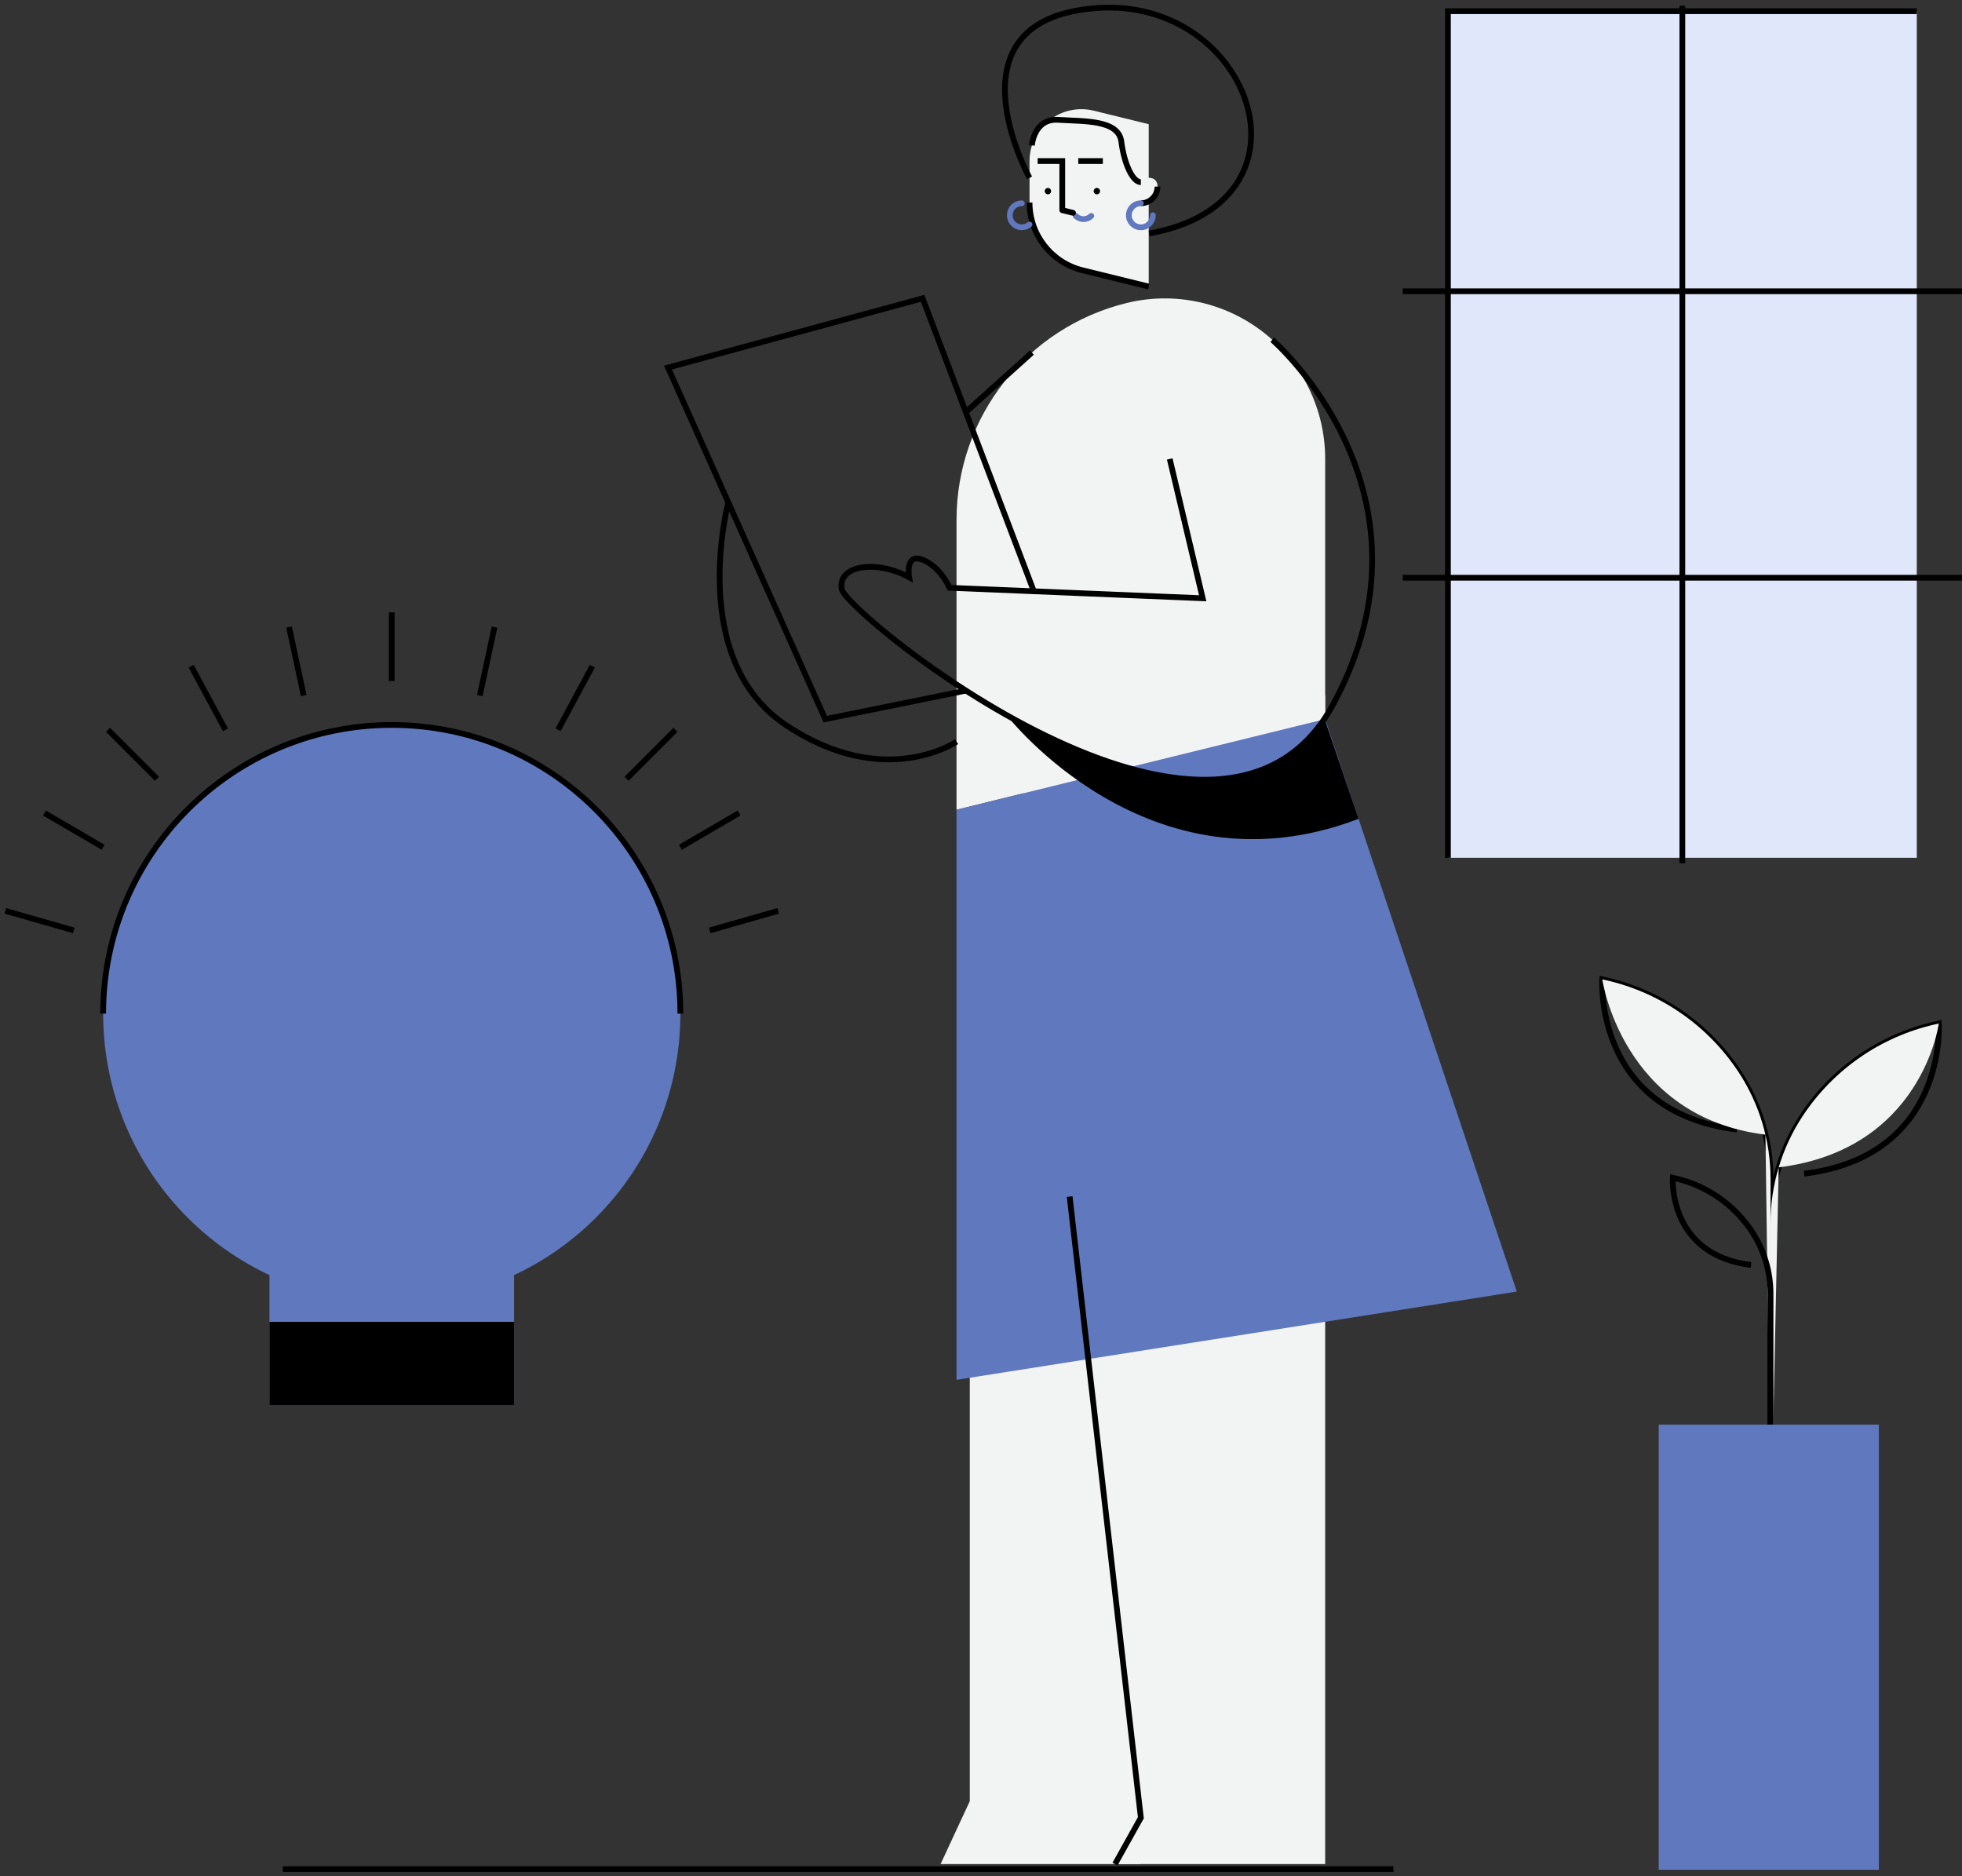
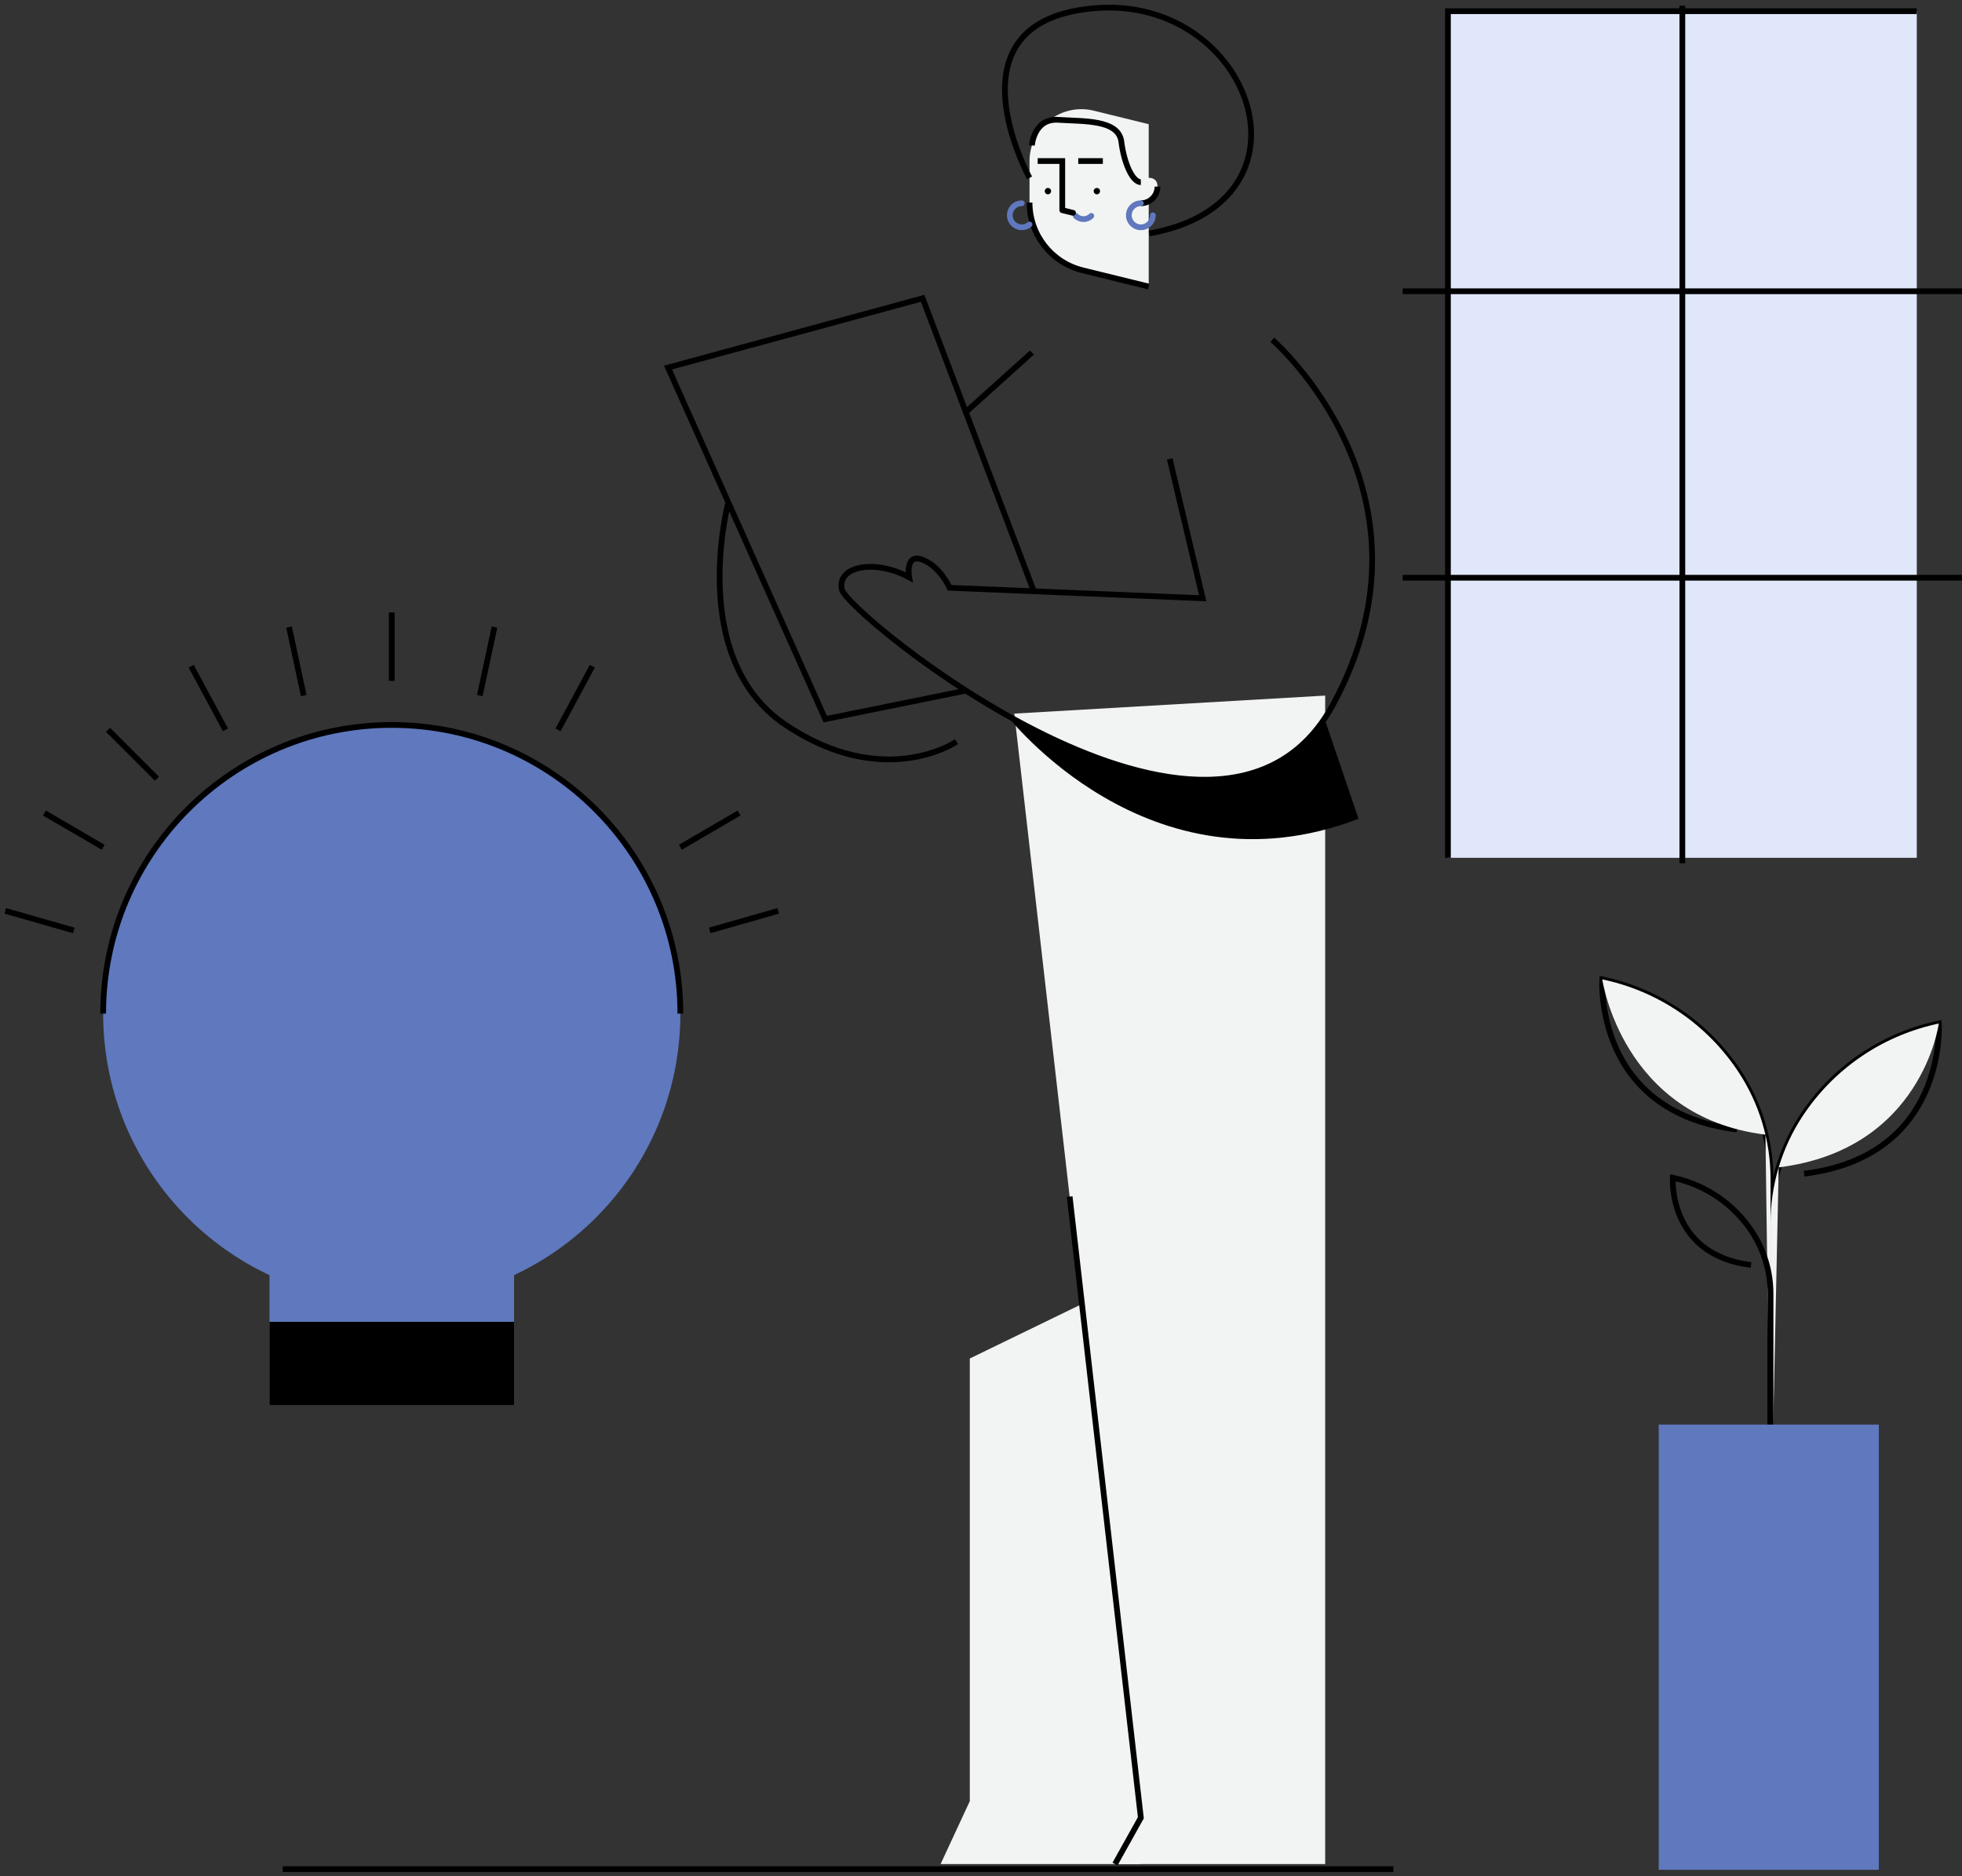
<svg xmlns="http://www.w3.org/2000/svg" width="342" height="327" viewBox="0 0 342 327" fill="none">
  <rect x="0" y="0" width="342" height="327" fill="#333333" stroke="none" />
  <rect x="252.391" y="1.95" width="81.727" height="147.55" fill="#E0E7FA" />
  <path d="M293.253 1V150.451" stroke="black" />
  <path d="M252.391 149.501V1.95H334.118" stroke="black" />
  <path d="M342 50.762H244.508" stroke="black" />
  <path d="M342 100.689H244.508" stroke="black" />
  <path d="M169.048 236.76V313.907L163.957 324.871H198.864L210.167 216.788L169.048 236.76Z" fill="#F2F3F3" />
  <path d="M176.805 124.368L230.995 121.227V179.975V324.871H194.362L198.865 316.801L176.805 124.368Z" fill="#F2F3F3" />
  <path d="M179.461 28.066V35.303C179.461 40.9 183.282 45.773 188.716 47.109L200.234 49.94V21.642L190.657 19.288C187.96 18.625 185.109 19.239 182.923 20.952C180.738 22.666 179.461 25.289 179.461 28.066H179.461Z" fill="#F2F3F3" />
  <path d="M179.461 35.303C179.461 40.9 183.282 45.773 188.716 47.109L200.234 49.94" stroke="black" />
  <path d="M191.196 33.867C191.503 33.867 191.751 33.618 191.751 33.312C191.751 33.005 191.503 32.756 191.196 32.756C190.889 32.756 190.641 33.005 190.641 33.312C190.641 33.618 190.889 33.867 191.196 33.867Z" fill="black" />
  <path d="M182.665 33.867C182.972 33.867 183.22 33.618 183.22 33.312C183.22 33.005 182.972 32.756 182.665 32.756C182.358 32.756 182.109 33.005 182.109 33.312C182.109 33.618 182.358 33.867 182.665 33.867Z" fill="black" />
  <path d="M185.167 36.625V28.066H180.879" stroke="black" />
  <path d="M192.241 28.066H187.953" stroke="black" />
  <path d="M198.863 32.451V35.424C199.633 35.424 200.372 35.118 200.916 34.573C201.461 34.029 201.766 33.291 201.766 32.52C201.766 32.431 201.763 32.343 201.755 32.256C201.592 30.453 198.863 30.641 198.863 32.451Z" fill="#F2F3F3" />
  <path d="M198.863 35.424C199.633 35.424 200.372 35.118 200.916 34.573C201.461 34.029 201.766 33.291 201.766 32.52" stroke="black" />
  <path d="M187.512 37.625C188.262 38.376 189.48 38.376 190.23 37.625" stroke="#5F78BE" stroke-linecap="round" stroke-linejoin="round" />
  <path d="M185.168 36.632L187.043 37.093" stroke="black" stroke-linecap="round" />
  <path d="M179.875 25.347C179.875 25.347 180.195 20.591 184.502 20.885C188.81 21.179 194.978 20.787 195.467 24.703C195.957 28.619 197.464 31.752 198.864 31.752" stroke="black" />
  <path d="M179.462 30.995C179.462 30.995 164.21 3.36 191.196 1.402C218.183 -0.556 230.883 35.211 200.318 40.694" stroke="black" />
  <path d="M200.959 37.518C200.959 38.675 200.021 39.613 198.864 39.613C197.707 39.613 196.77 38.675 196.77 37.518C196.77 36.361 197.707 35.424 198.864 35.424" stroke="#5F78BE" stroke-linecap="round" stroke-linejoin="round" />
  <path d="M179.459 39.125C178.749 39.719 177.734 39.777 176.962 39.267C176.189 38.758 175.842 37.803 176.108 36.917C176.374 36.031 177.189 35.424 178.114 35.424" stroke="#5F78BE" stroke-linecap="round" stroke-linejoin="round" />
-   <path d="M230.995 79.968V125.329L166.734 141.123V90.603C166.734 72.689 178.964 57.09 196.36 52.815H196.36C204.702 50.764 213.524 52.663 220.285 57.963C227.046 63.263 230.995 71.377 230.995 79.968L230.995 79.968Z" fill="#F2F3F3" />
-   <path d="M230.995 125.329L166.734 141.123V240.48L264.396 225.1L230.995 125.329Z" fill="#5F78BE" />
  <path d="M194.361 324.871L198.864 316.801L186.453 208.544" stroke="black" />
  <path d="M221.778 59.223C221.778 59.223 252.461 85.729 232.358 122.801C212.255 159.874 147.509 106.876 146.726 102.699C145.943 98.522 152.731 97.477 158.474 100.61C158.474 100.61 157.691 96.335 160.824 97.559C163.957 98.783 165.523 102.438 165.523 102.438L209.645 104.265L203.899 79.985" stroke="black" />
  <path d="M180.21 103.046L160.824 51.993L116.441 64.06L143.854 125.329L168.38 120.359" stroke="black" />
  <path d="M175.453 124.621C175.453 124.621 200.209 156.731 236.81 142.703L230.874 125.258C218.956 142.992 194.829 135.55 175.453 124.621Z" fill="black" />
  <path d="M179.876 61.447L168.352 71.812" stroke="black" />
  <path d="M126.955 87.555C126.955 87.555 119.706 114.773 136.937 126.326C154.168 137.878 166.735 129.263 166.735 129.263" stroke="black" />
  <path d="M308.626 262.673V205.464C308.626 198.845 306.686 192.371 303.047 186.842V186.842C297.687 178.699 289.377 172.952 279.865 170.812L279.296 170.684C279.296 170.684 277.756 193.778 302.774 196.857" stroke="black" />
  <path d="M308.625 270.37V213.162C308.625 206.542 310.565 200.068 314.204 194.539V194.539C319.564 186.396 327.874 180.65 337.385 178.51L337.955 178.382C337.955 178.382 339.495 201.475 314.477 204.554" stroke="black" />
  <path d="M303.048 186.842C297.688 178.699 289.378 172.952 279.866 170.812L279.297 170.684C279.297 170.684 282.719 194.671 307.737 197.75L308.627 262.673V205.464C308.627 198.845 306.687 192.371 303.048 186.842Z" fill="#F2F3F3" />
  <path d="M337.955 178.382L337.385 178.51C327.874 180.65 319.564 186.396 314.204 194.539V194.539C310.565 200.068 308.625 206.542 308.625 213.162V270.37L310.048 203.448C335.066 200.368 337.955 178.382 337.955 178.382Z" fill="#F2F3F3" />
  <path d="M308.625 258.692V225.463C308.625 221.618 307.498 217.858 305.384 214.646V214.646C302.271 209.917 297.444 206.579 291.92 205.336L291.589 205.261C291.589 205.261 290.695 218.675 305.226 220.463" stroke="black" />
  <rect x="289.133" y="248.278" width="38.371" height="77.594" fill="#5F78BE" />
  <path d="M49.289 325.755H242.888" stroke="black" />
  <path d="M68.289 226.961C96.073 226.961 118.597 204.438 118.597 176.653C118.597 148.868 96.073 126.345 68.289 126.345C40.504 126.345 17.98 148.868 17.98 176.653C17.98 204.438 40.504 226.961 68.289 226.961Z" fill="#5F78BE" />
  <path d="M17.98 176.653C17.98 148.868 40.504 126.345 68.289 126.345C96.073 126.345 118.597 148.868 118.597 176.653" stroke="black" />
  <rect x="46.973" y="209.055" width="42.634" height="35.813" fill="#5F78BE" />
  <rect x="46.973" y="230.372" width="42.634" height="14.496" fill="black" />
  <path d="M68.289 106.733V118.67" stroke="black" />
  <path d="M50.383 109.291L52.941 121.228" stroke="black" />
  <path d="M33.328 116.112L39.297 127.197" stroke="black" />
  <path d="M18.832 127.197L27.359 135.724" stroke="black" />
  <path d="M7.746 141.693L17.978 147.662" stroke="black" />
  <path d="M0.926 158.747L12.863 162.157" stroke="black" />
  <path d="M123.711 162.157L135.649 158.747" stroke="black" />
  <path d="M118.598 147.662L128.83 141.693" stroke="black" />
-   <path d="M109.215 135.724L117.742 127.197" stroke="black" />
  <path d="M97.277 127.197L103.246 116.112" stroke="black" />
  <path d="M83.637 121.228L86.195 109.291" stroke="black" />
</svg>